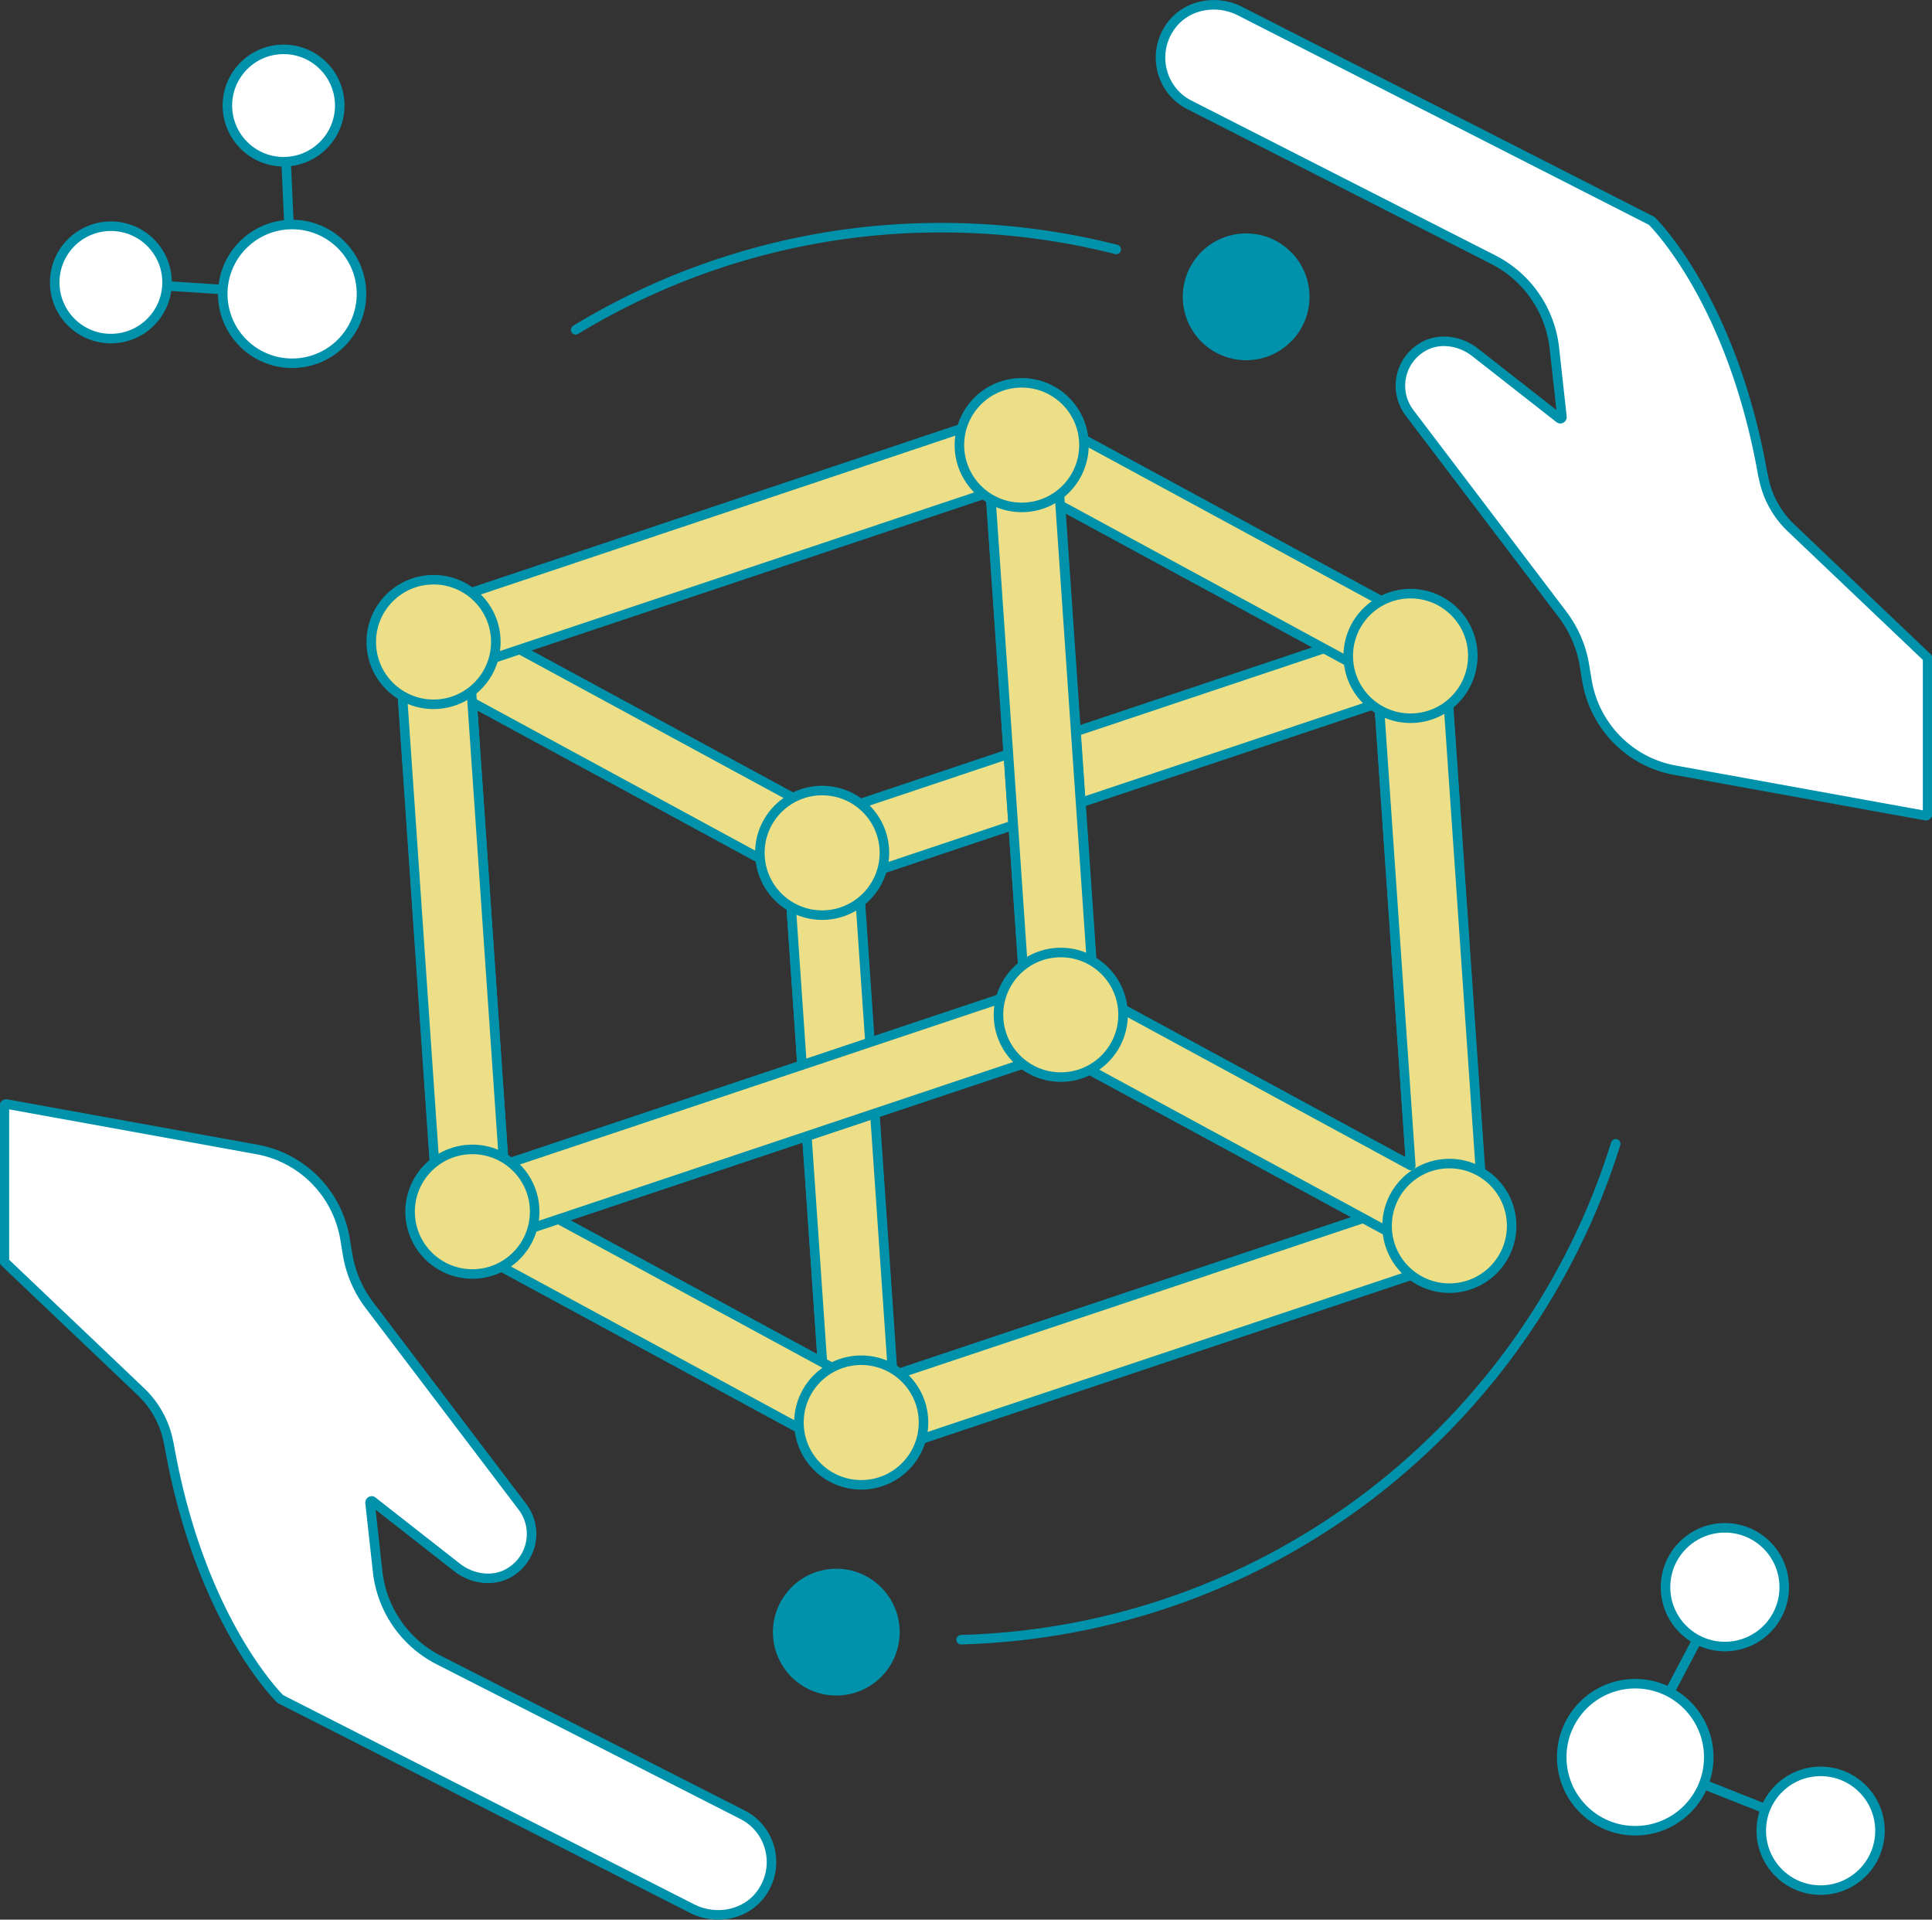
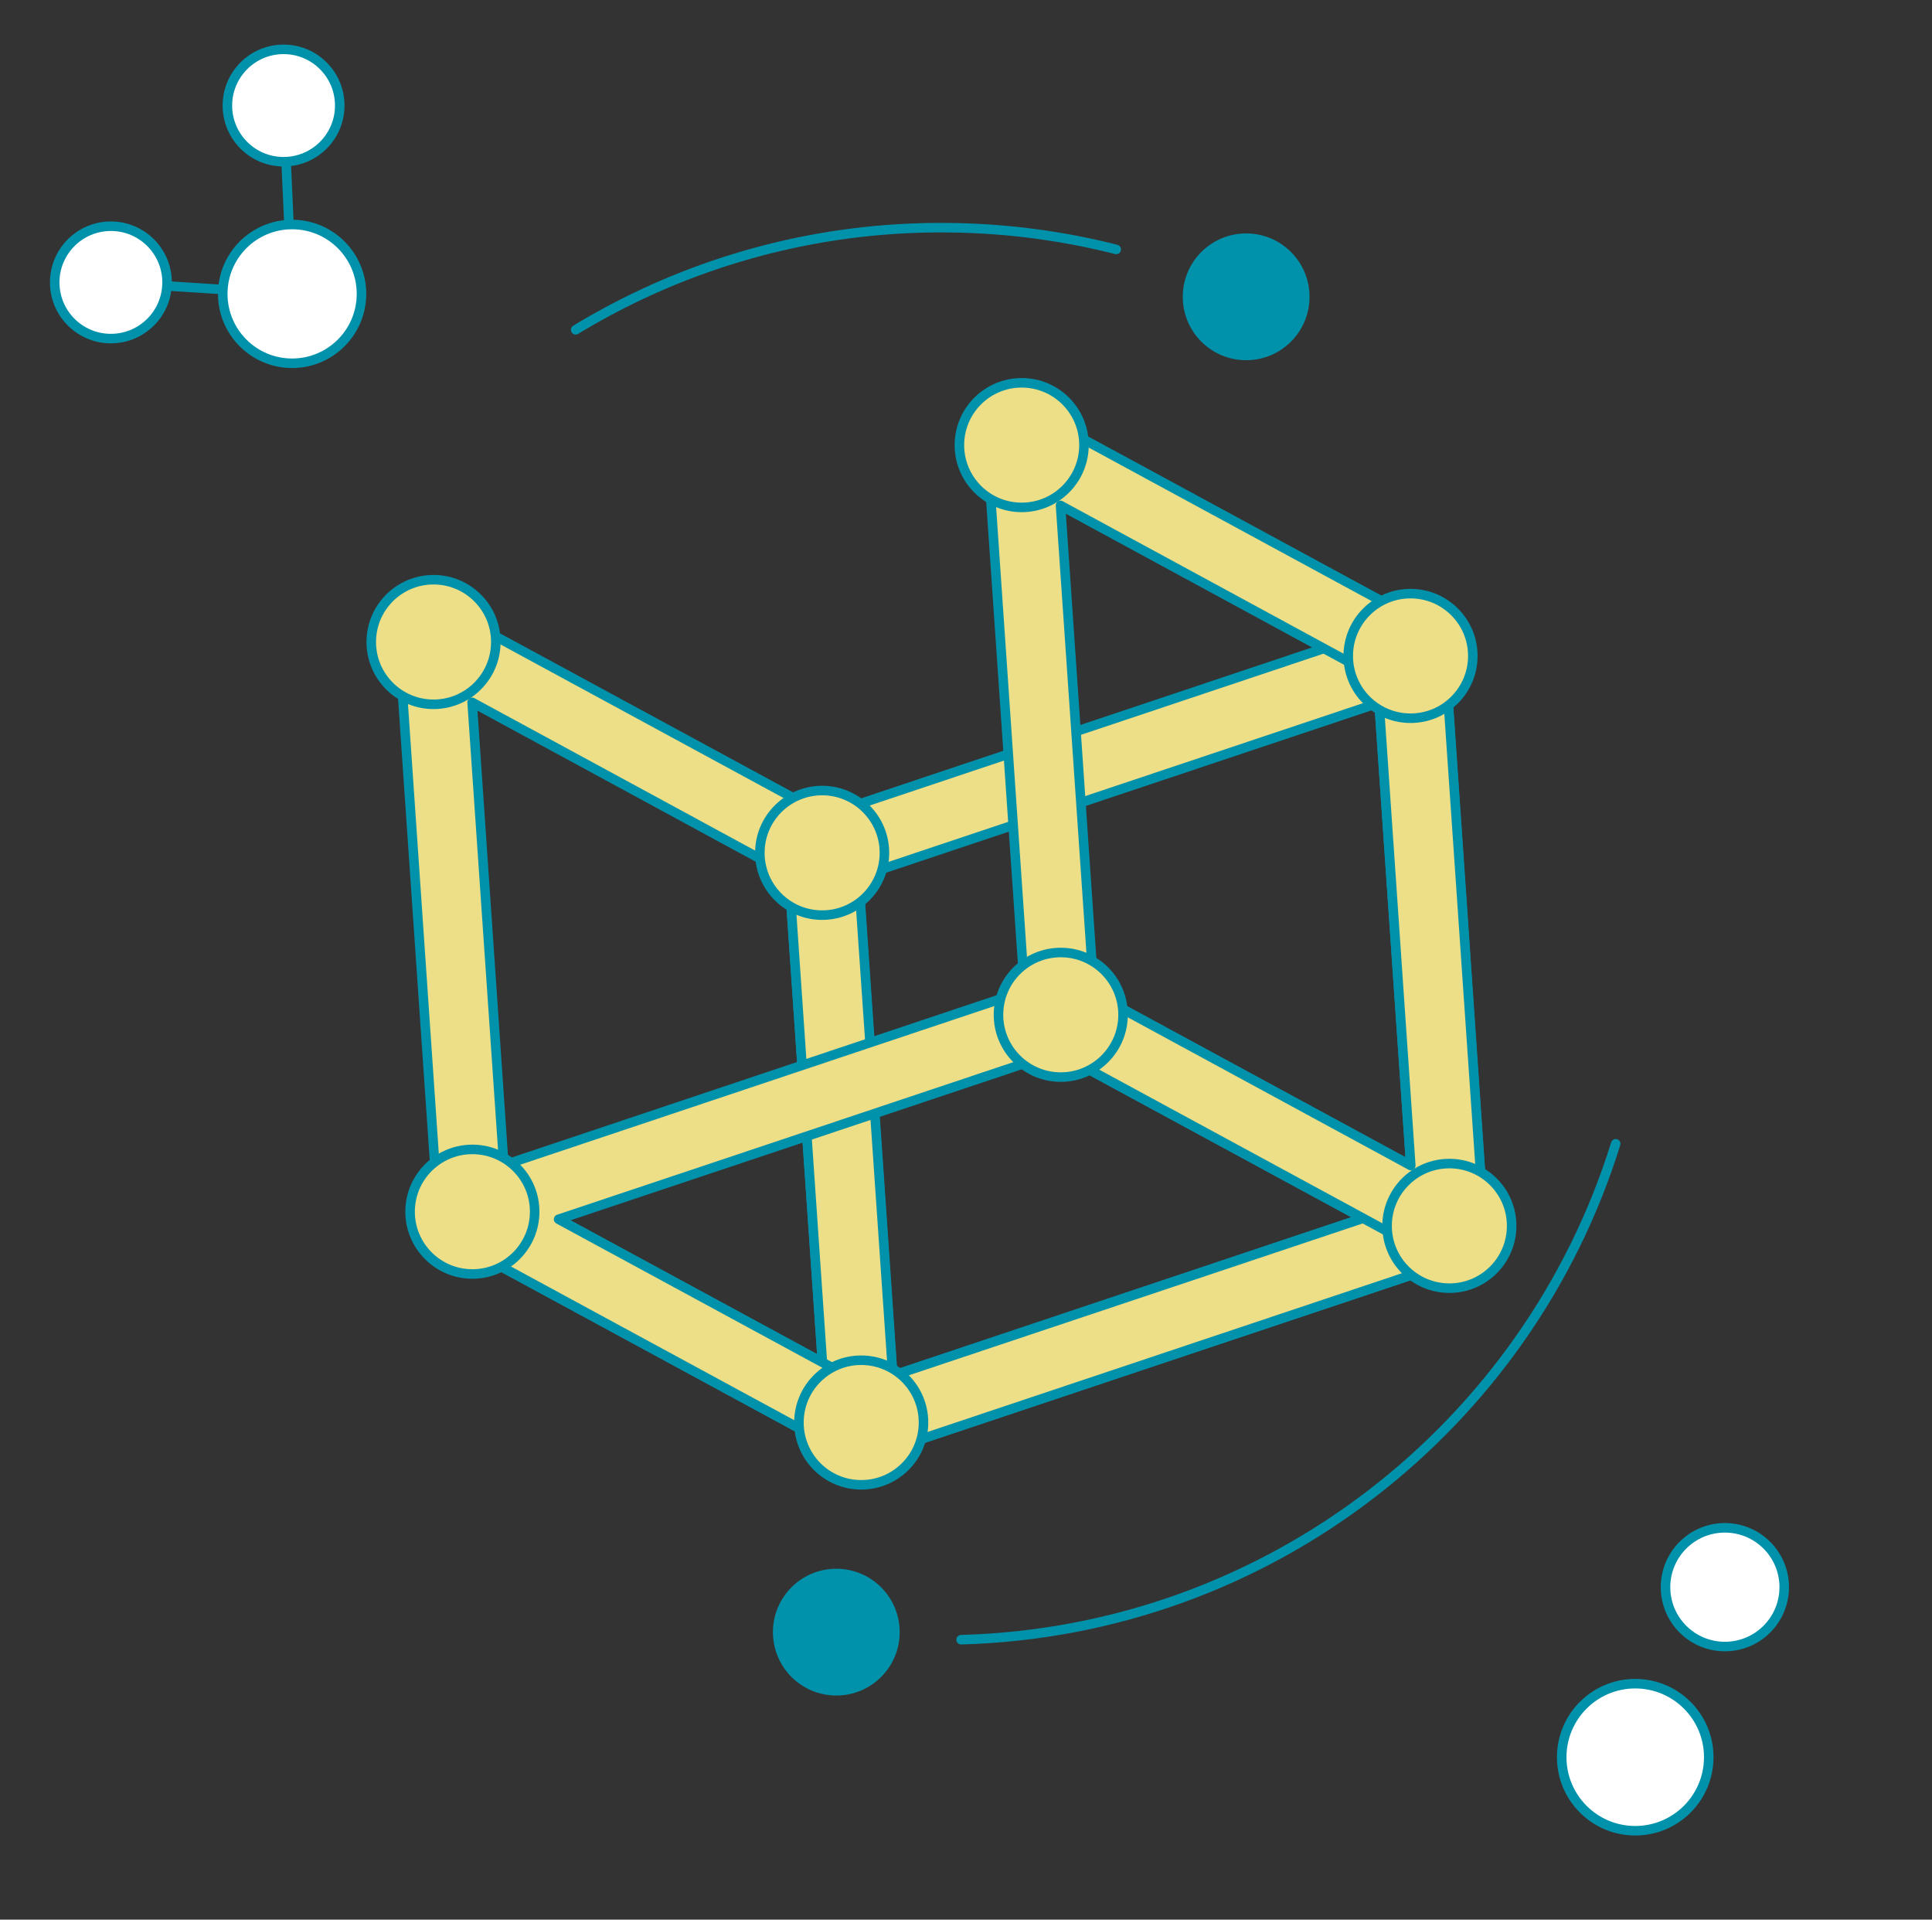
<svg xmlns="http://www.w3.org/2000/svg" id="_レイヤー_2" data-name="レイヤー 2" viewBox="0 0 79.1 78.58">
  <rect x="0" y="0" width="79.1" height="78.58" fill="#333333" stroke="none" />
  <defs>
    <style>.cls-1{fill:#ecdf87}.cls-1,.cls-2,.cls-3,.cls-4{stroke:#0092ab;stroke-linecap:round;stroke-linejoin:round;stroke-width:.39px}.cls-2{fill:#fff}.cls-3{fill:#0092ab}.cls-4{fill:none}</style>
  </defs>
  <g id="_イラスト" data-name="イラスト">
-     <path class="cls-4" d="m74.54 74.94-7.59-3.01 3.67-6.96" />
-     <circle class="cls-2" cx="74.54" cy="74.94" r="2.43" />
    <circle class="cls-2" cx="66.95" cy="71.93" r="3.01" />
    <circle class="cls-2" cx="70.62" cy="64.97" r="2.43" />
    <path class="cls-4" d="m11.61 4.32.35 7.71-7.42-.47" />
    <circle class="cls-2" cx="11.61" cy="4.32" r="2.3" />
    <circle class="cls-2" cx="11.96" cy="12.03" r="2.84" />
    <circle class="cls-2" cx="4.54" cy="11.56" r="2.3" />
    <path class="cls-1" d="M35.26 59.65a1.41 1.41 0 0 1-1.41-1.32l-1.6-23.32c-.04-.64.35-1.23.96-1.44l24.09-8.06c.41-.14.87-.08 1.23.17.36.24.59.64.62 1.08l1.6 23.32c.04.64-.35 1.23-.96 1.44L35.7 59.58c-.15.05-.3.07-.45.07Zm-.12-23.75 1.4 20.41 21.32-7.13-1.4-20.41-21.32 7.13Z" />
    <path class="cls-1" d="M35.26 59.65c-.23 0-.46-.06-.67-.17l-15.91-8.63c-.42-.23-.7-.66-.74-1.15l-1.6-23.32c-.04-.51.21-1.01.65-1.29.43-.28.98-.3 1.44-.05l15.91 8.63c.42.23.7.66.74 1.15l1.6 23.32a1.407 1.407 0 0 1-1.41 1.51ZM20.7 48.73l12.97 7.04-1.37-19.98-12.97-7.04 1.37 19.98Z" />
    <path class="cls-1" d="M35.26 59.65c-.23 0-.46-.06-.67-.17l-15.91-8.63c-.49-.27-.78-.8-.73-1.36.05-.56.43-1.04.96-1.22L43 40.21c.37-.12.78-.09 1.12.1l15.91 8.63c.49.27.78.8.73 1.36-.05.56-.43 1.04-.96 1.22l-24.09 8.06c-.15.05-.3.07-.45.07Zm-12.39-9.74 12.52 6.79 20.42-6.83-12.52-6.79-20.42 6.83Z" />
    <path class="cls-1" d="M59.34 51.59c-.23 0-.46-.06-.67-.17l-15.91-8.63c-.42-.23-.7-.66-.74-1.15l-1.6-23.32c-.04-.51.21-1.01.65-1.29.43-.28.98-.3 1.44-.05l15.91 8.63c.42.23.7.66.74 1.15l1.6 23.32a1.407 1.407 0 0 1-1.41 1.51ZM44.79 40.67l12.97 7.04-1.37-19.98-12.97-7.04 1.37 19.98Z" />
-     <path class="cls-1" d="M19.34 51.01a1.41 1.41 0 0 1-1.41-1.32l-1.6-23.32c-.04-.64.35-1.23.96-1.44l24.09-8.06c.41-.14.87-.08 1.23.17.36.24.59.64.62 1.08l1.6 23.32c.04.64-.35 1.23-.96 1.44l-24.09 8.06c-.15.05-.3.07-.45.07Zm-.11-23.74 1.4 20.41 21.32-7.13-1.4-20.41-21.32 7.13Z" />
    <circle class="cls-1" cx="33.66" cy="34.91" r="2.55" />
    <circle class="cls-1" cx="43.43" cy="41.54" r="2.55" />
    <circle class="cls-1" cx="17.75" cy="26.28" r="2.55" />
    <circle class="cls-1" cx="19.34" cy="49.6" r="2.55" />
    <circle class="cls-1" cx="35.26" cy="58.23" r="2.55" />
    <circle class="cls-1" cx="59.34" cy="50.18" r="2.55" />
    <circle class="cls-1" cx="57.75" cy="26.85" r="2.55" />
    <circle class="cls-1" cx="41.83" cy="18.22" r="2.55" />
-     <path class="cls-2" d="M72.18 19.47c-1.24-7.12-4.45-10.33-4.57-10.44h-.01L50.78.46c-.95-.49-2.16-.29-2.81.56-.85 1.12-.46 2.68.74 3.28l12.43 6.33c1.39.71 2.33 2.07 2.5 3.63l.31 2.81c0 .05-.06.09-.1.06l-3.46-2.71c-.6-.47-1.45-.61-2.12-.23-.99.57-1.22 1.84-.56 2.71l6.27 8.26c.46.61.77 1.33.89 2.08l.1.6c.3 1.87 1.75 3.36 3.62 3.69l10.26 1.86s.07-.02.07-.06v-6.38s0-.03-.02-.04c-.28-.27-3.83-3.64-5.57-5.3-.6-.57-1-1.32-1.14-2.13ZM6.92 59.12c1.24 7.12 4.45 10.33 4.57 10.44h.01l16.82 8.56c.95.49 2.16.29 2.81-.56.85-1.12.46-2.68-.74-3.28l-12.43-6.33a4.634 4.634 0 0 1-2.5-3.63l-.31-2.81c0-.05.06-.09.1-.06l3.46 2.71c.6.47 1.45.61 2.12.23.99-.57 1.22-1.84.56-2.71l-6.27-8.26a4.71 4.71 0 0 1-.89-2.08l-.1-.6a4.462 4.462 0 0 0-3.62-3.69L.25 45.19s-.07.02-.07.06v6.38s0 .03.02.04c.28.27 3.83 3.64 5.57 5.3.6.57 1 1.32 1.14 2.13Z" />
    <path class="cls-4" d="M66.15 46.82c-3.58 11.52-14.18 19.95-26.8 20.3" />
    <circle class="cls-3" cx="34.24" cy="66.81" r="2.4" />
    <path class="cls-4" d="M23.57 13.5a28.78 28.78 0 0 1 14.98-4.18c2.47 0 4.86.31 7.15.89" />
    <circle class="cls-3" cx="51.02" cy="12.15" r="2.4" />
  </g>
</svg>